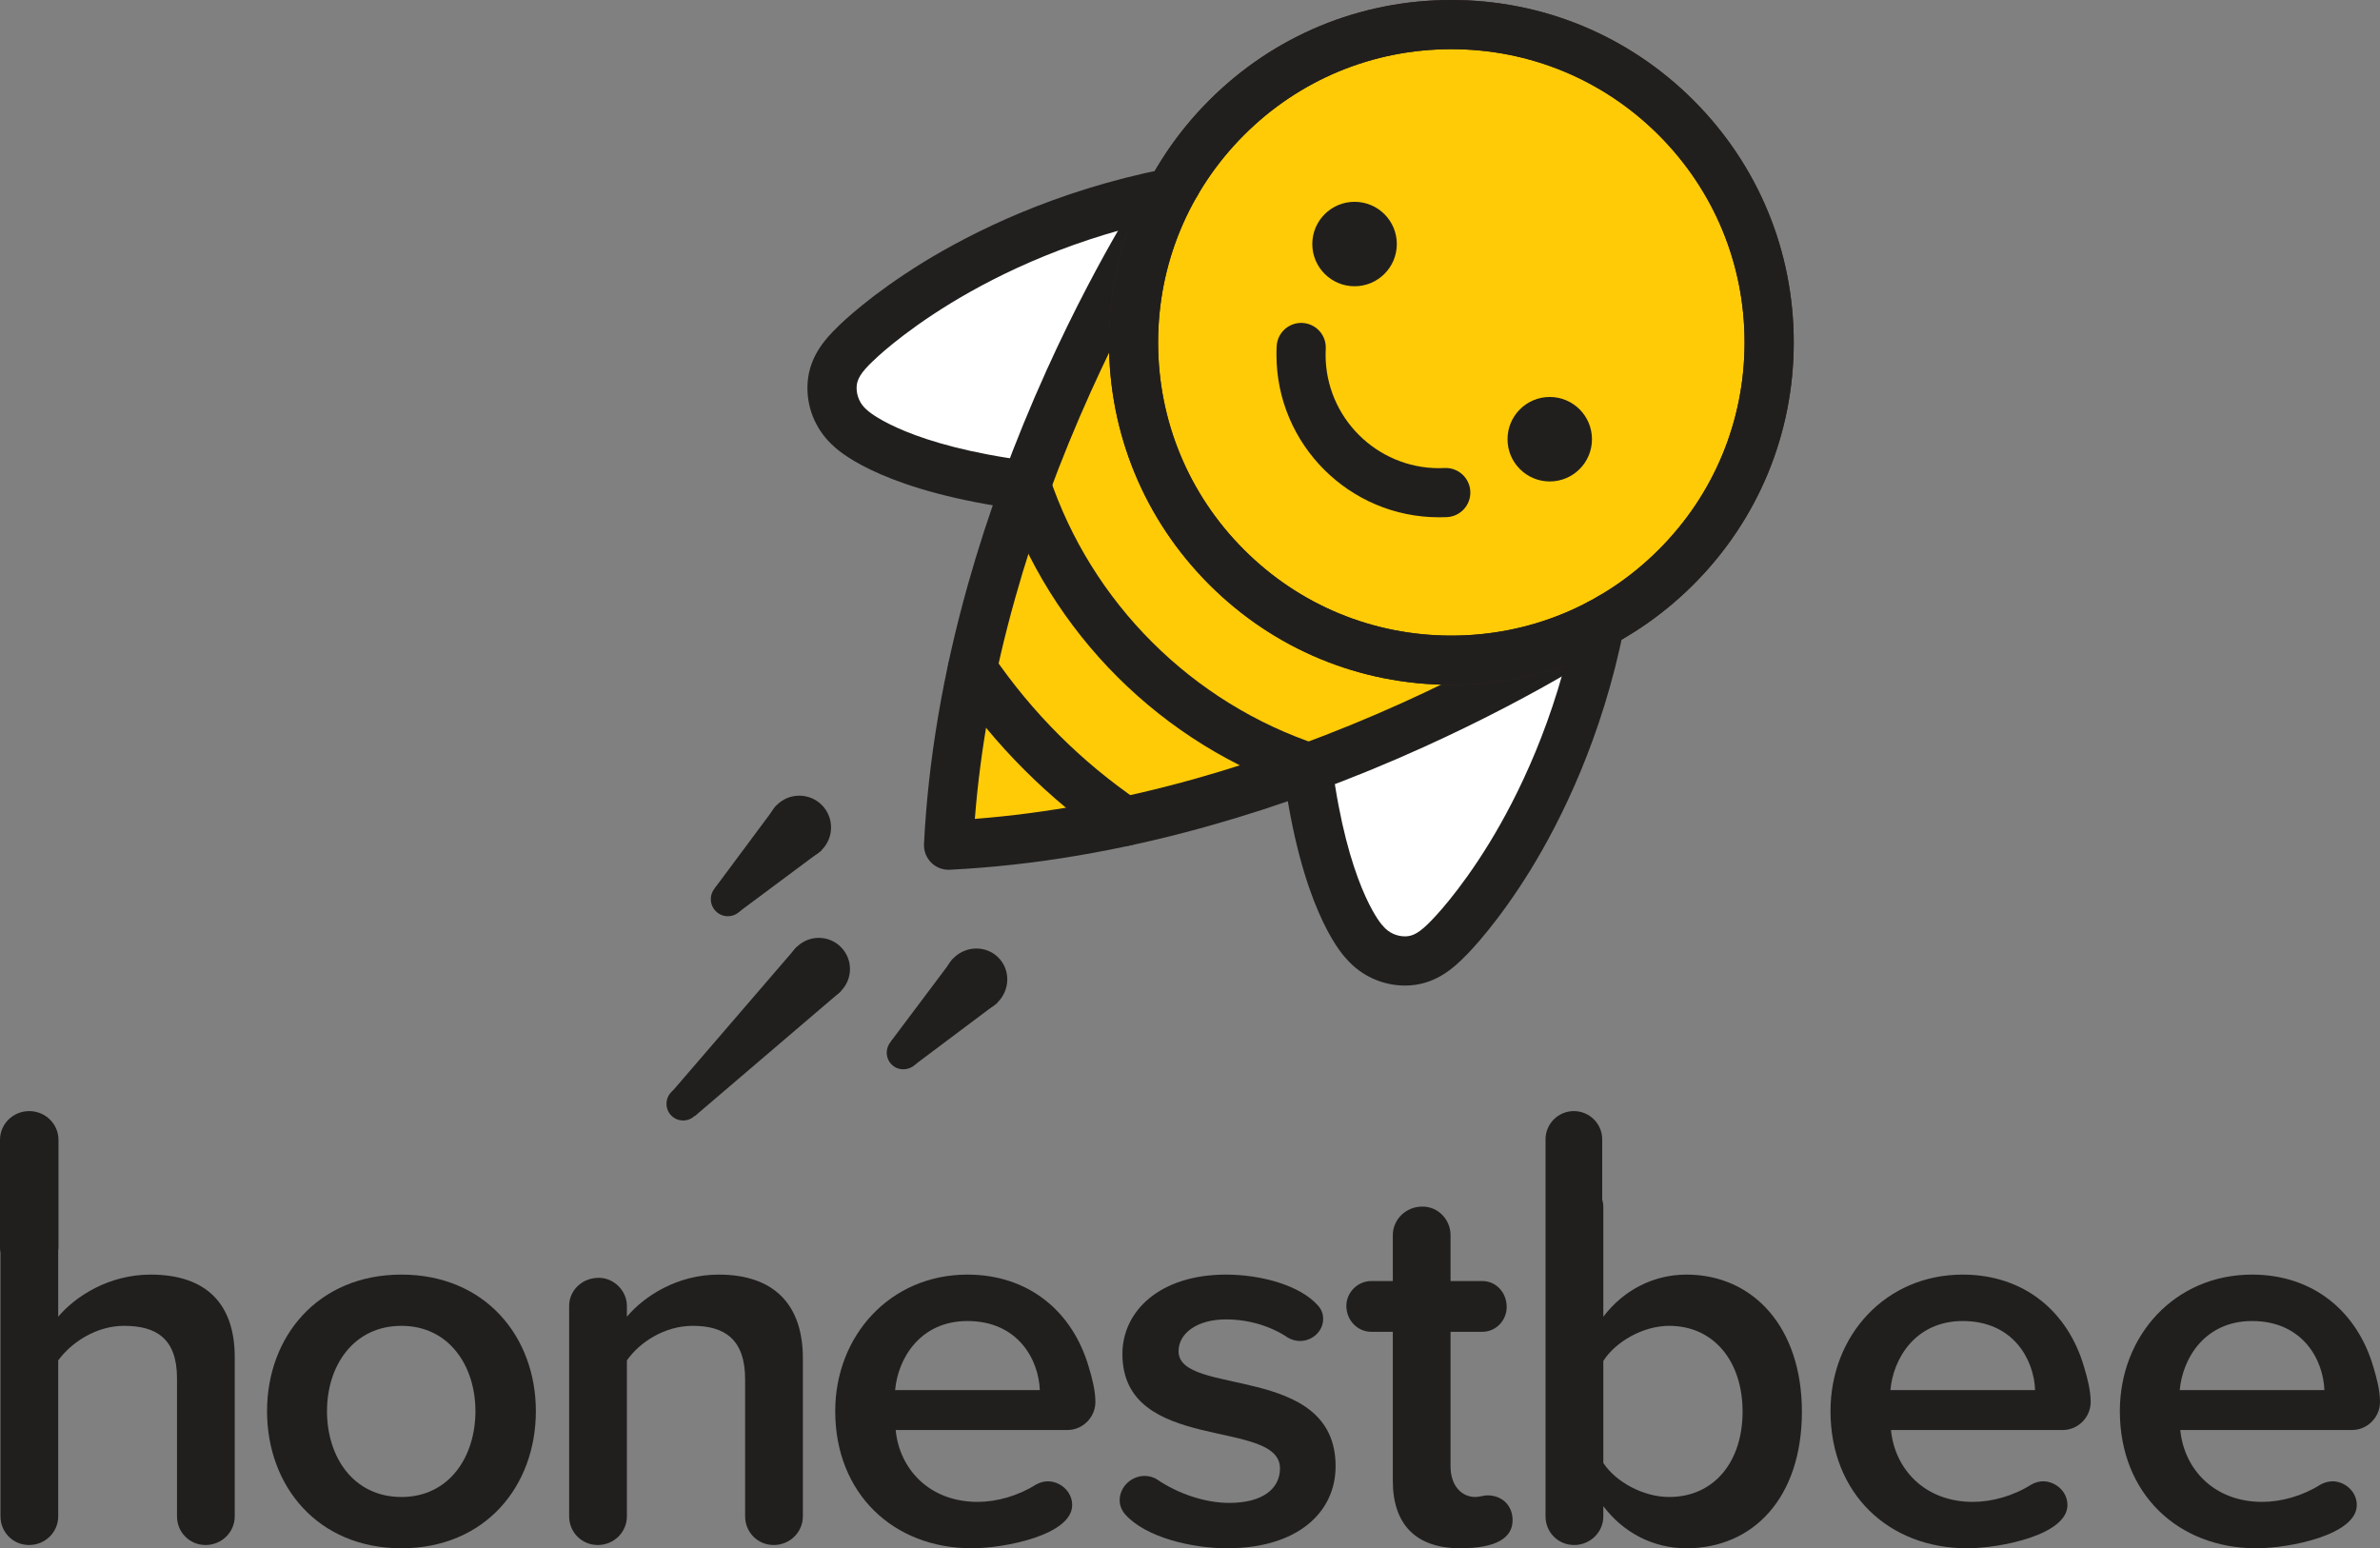
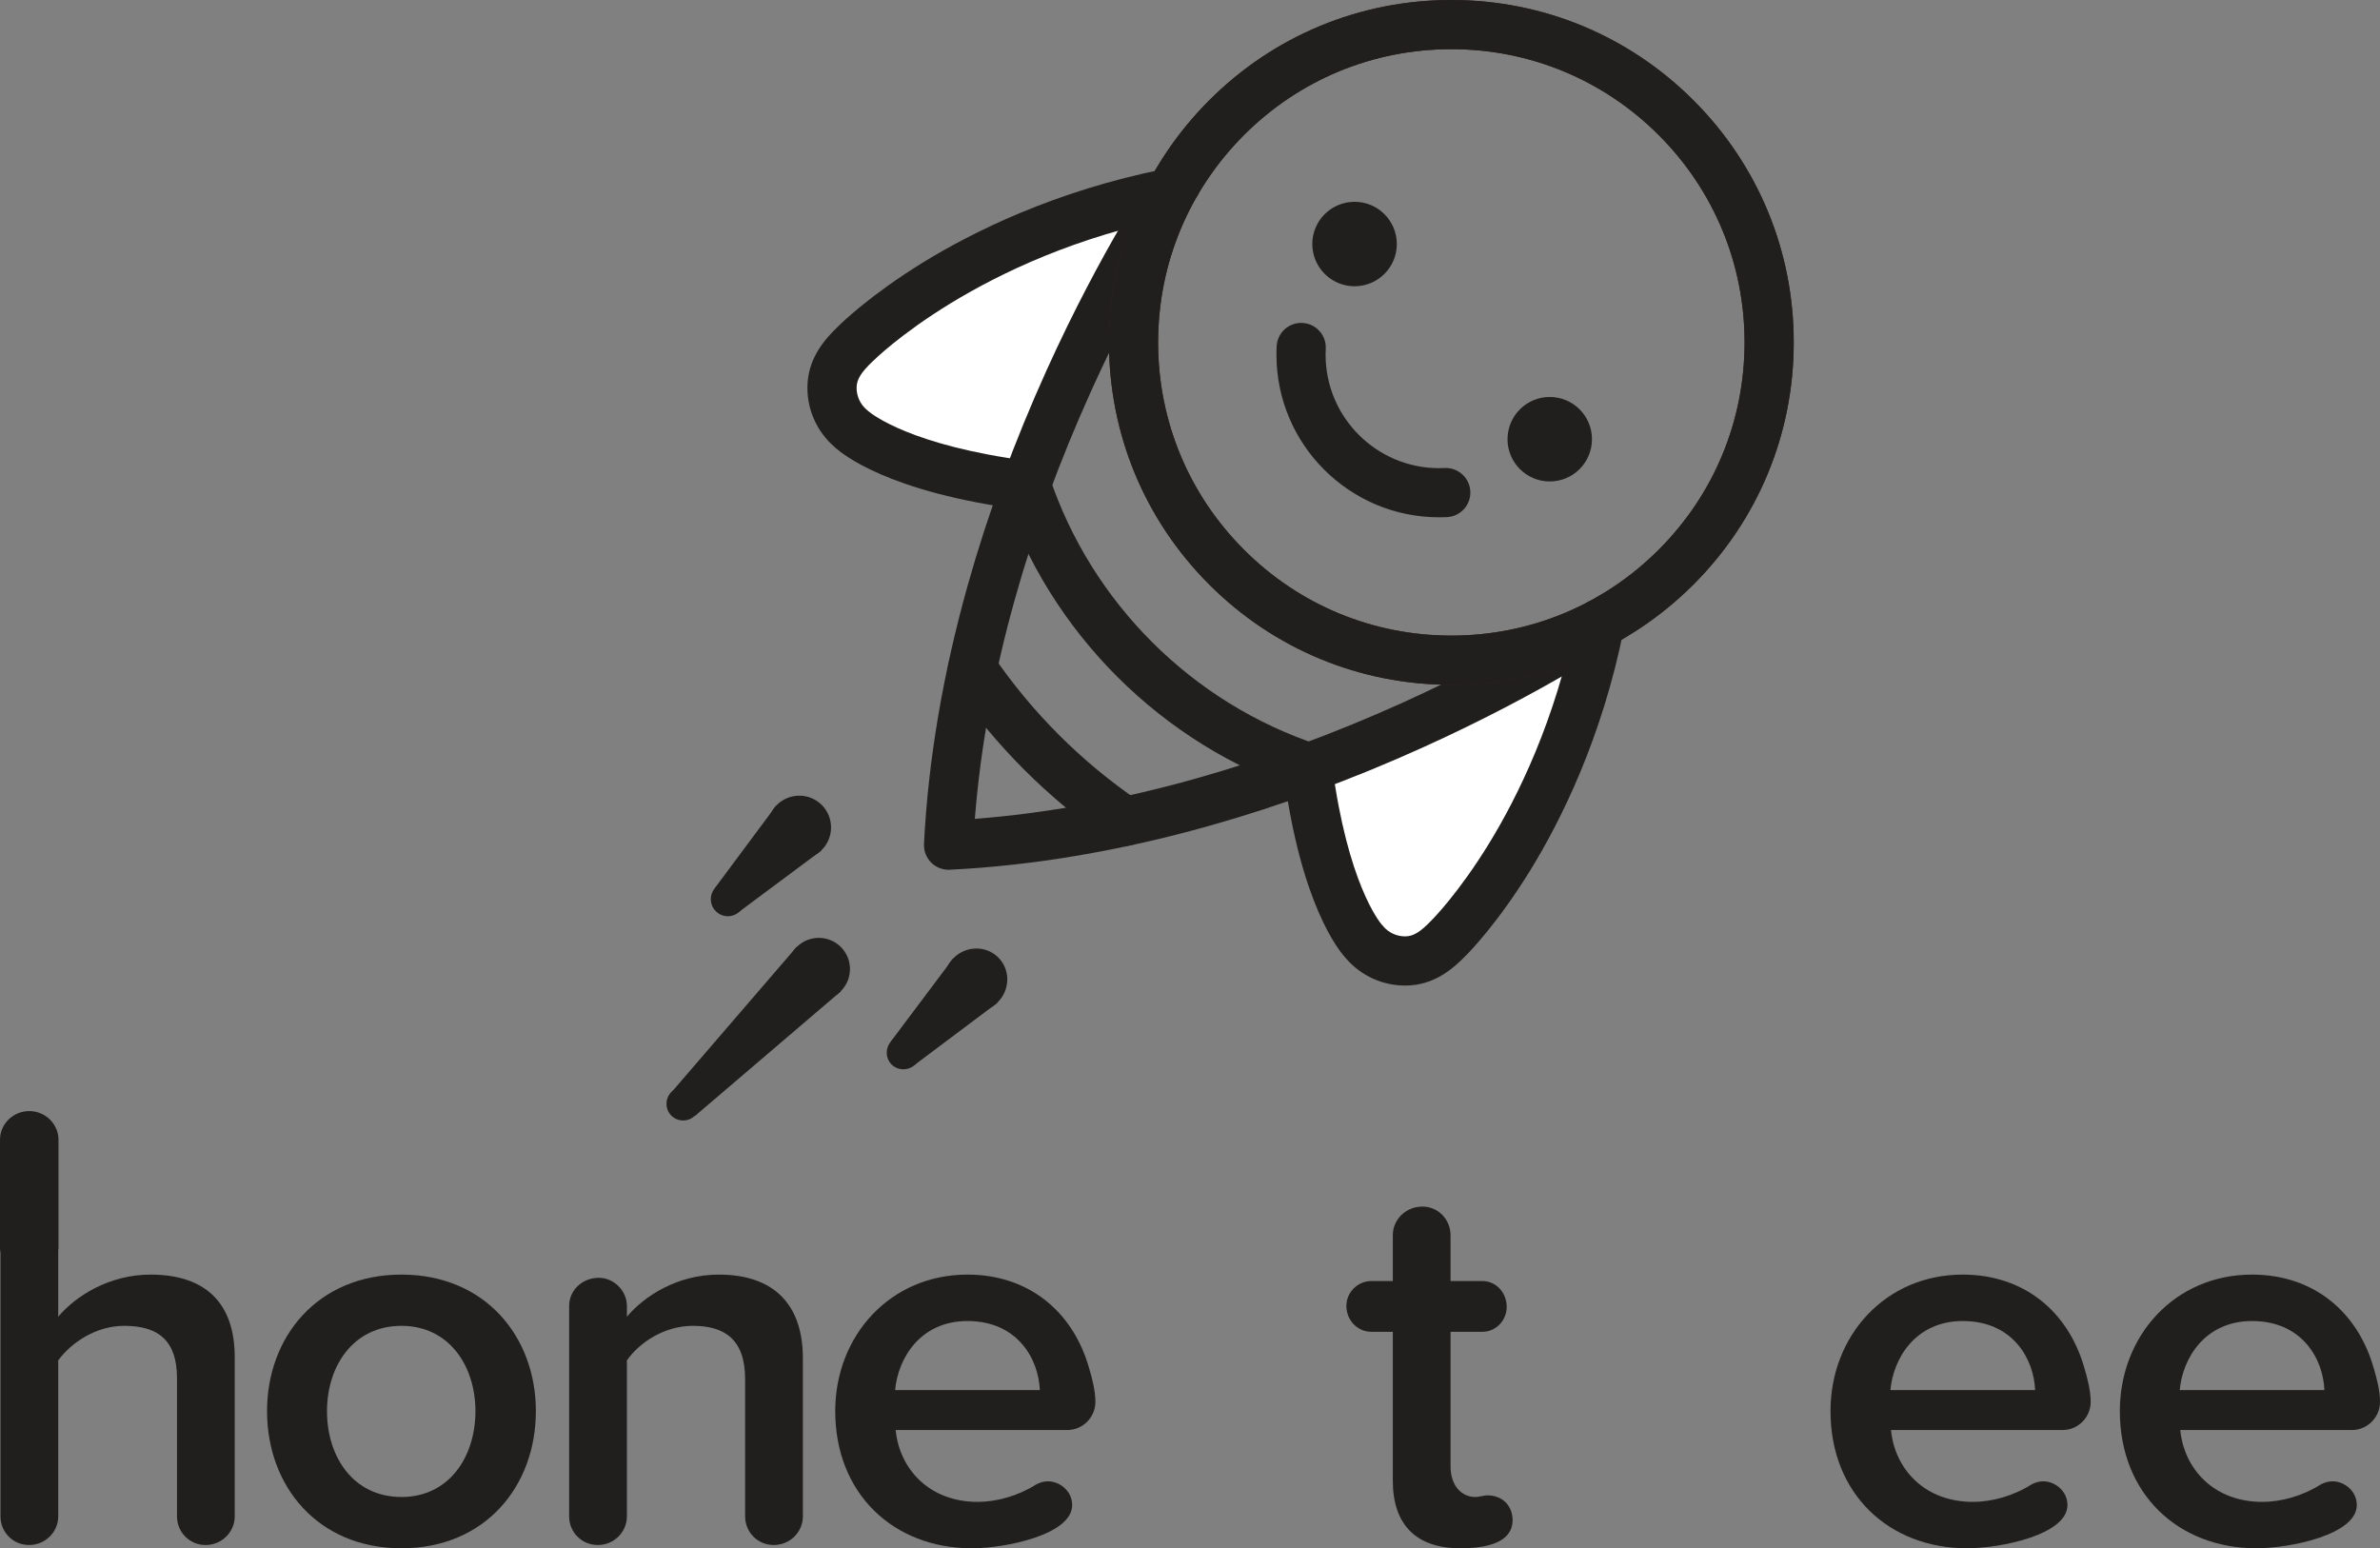
<svg xmlns="http://www.w3.org/2000/svg" width="210.62pt" height="137.01pt" viewBox="0 0 210.62 137.01" version="1.1">
  <rect x="0" y="0" width="210.62" height="137.01" fill="#808080" stroke="none" />
  <defs>
    <clipPath id="clip1">
      <path d="M 23 112 L 48 112 L 48 137.012 L 23 137.012 Z M 23 112 " />
    </clipPath>
    <clipPath id="clip2">
      <path d="M 73 112 L 97 112 L 97 137.012 L 73 137.012 Z M 73 112 " />
    </clipPath>
    <clipPath id="clip3">
      <path d="M 99 112 L 119 112 L 119 137.012 L 99 137.012 Z M 99 112 " />
    </clipPath>
    <clipPath id="clip4">
      <path d="M 119 106 L 134 106 L 134 137.012 L 119 137.012 Z M 119 106 " />
    </clipPath>
    <clipPath id="clip5">
-       <path d="M 136 98 L 160 98 L 160 137.012 L 136 137.012 Z M 136 98 " />
-     </clipPath>
+       </clipPath>
    <clipPath id="clip6">
      <path d="M 161 112 L 186 112 L 186 137.012 L 161 137.012 Z M 161 112 " />
    </clipPath>
    <clipPath id="clip7">
      <path d="M 187 112 L 210.621 112 L 210.621 137.012 L 187 137.012 Z M 187 112 " />
    </clipPath>
  </defs>
  <g id="surface1">
    <path style=" stroke:none;fill-rule:nonzero;fill:rgb(100%,100%,100%);fill-opacity:1;" d="M 99.68 17.859 L 78.852 26.855 L 73.547 32.973 L 74.414 37.176 L 83.883 41.891 L 91.574 42.605 L 100.555 21.594 " />
    <path style=" stroke:none;fill-rule:nonzero;fill:rgb(100%,100%,100%);fill-opacity:1;" d="M 139.121 55.41 L 116.137 68.207 L 118.188 76.035 L 121.539 84.828 L 127.629 84.828 L 133.406 78.062 L 139.121 63.223 L 140.883 55.41 " />
-     <path style=" stroke:none;fill-rule:nonzero;fill:rgb(100%,79.599%,3.099%);fill-opacity:1;" d="M 147.613 10.285 L 156.051 21.703 L 156.801 35.605 L 150.594 47.023 L 131.23 61.176 L 101.688 72.098 L 83.066 75.078 L 86.789 53.234 L 97.965 28.41 L 106.156 15.25 L 115.84 5.32 L 129.738 3.086 L 137.93 2.59 " />
    <path style=" stroke:none;fill-rule:nonzero;fill:rgb(12.9%,12.199%,11.8%);fill-opacity:1;" d="M 63.27 78.578 L 68.695 71.285 L 72.684 75.27 L 65.391 80.699 Z M 63.27 78.578 " />
    <path style=" stroke:none;fill-rule:nonzero;fill:rgb(12.9%,12.199%,11.8%);fill-opacity:1;" d="M 72.723 71.234 C 73.82 72.336 73.82 74.113 72.723 75.211 C 71.625 76.309 69.848 76.309 68.746 75.211 C 67.652 74.113 67.652 72.336 68.746 71.234 C 69.848 70.137 71.625 70.137 72.723 71.234 " />
    <path style=" stroke:none;fill-rule:nonzero;fill:rgb(12.9%,12.199%,11.8%);fill-opacity:1;" d="M 65.477 78.504 C 66.066 79.09 66.066 80.051 65.477 80.637 C 64.887 81.227 63.934 81.227 63.348 80.637 C 62.758 80.051 62.758 79.09 63.348 78.504 C 63.934 77.914 64.887 77.914 65.477 78.504 " />
    <path style=" stroke:none;fill-rule:nonzero;fill:rgb(12.9%,12.199%,11.8%);fill-opacity:1;" d="M 78.848 92.148 L 84.34 84.832 L 88.254 88.75 L 80.938 94.238 Z M 78.848 92.148 " />
    <path style=" stroke:none;fill-rule:nonzero;fill:rgb(12.9%,12.199%,11.8%);fill-opacity:1;" d="M 88.348 84.734 C 89.426 85.812 89.402 87.586 88.297 88.691 C 87.191 89.797 85.418 89.816 84.34 88.734 C 83.262 87.656 83.281 85.883 84.387 84.781 C 85.492 83.672 87.266 83.652 88.348 84.734 " />
    <path style=" stroke:none;fill-rule:nonzero;fill:rgb(12.9%,12.199%,11.8%);fill-opacity:1;" d="M 81.047 92.051 C 81.625 92.629 81.617 93.582 81.027 94.172 C 80.434 94.766 79.48 94.777 78.902 94.199 C 78.32 93.617 78.336 92.672 78.926 92.074 C 79.52 91.48 80.473 91.473 81.047 92.051 " />
    <path style=" stroke:none;fill-rule:nonzero;fill:rgb(12.9%,12.199%,11.8%);fill-opacity:1;" d="M 59.426 96.652 L 70.5 83.793 L 74.414 87.727 L 61.512 98.746 Z M 59.426 96.652 " />
    <path style=" stroke:none;fill-rule:nonzero;fill:rgb(12.9%,12.199%,11.8%);fill-opacity:1;" d="M 74.414 83.805 C 75.492 84.887 75.488 86.633 74.406 87.711 C 73.328 88.785 71.582 88.781 70.504 87.699 C 69.43 86.621 69.43 84.871 70.512 83.797 C 71.594 82.723 73.34 82.727 74.414 83.805 " />
    <path style=" stroke:none;fill-rule:nonzero;fill:rgb(12.9%,12.199%,11.8%);fill-opacity:1;" d="M 61.5 96.641 C 62.082 97.215 62.078 98.152 61.496 98.727 C 60.918 99.301 59.984 99.297 59.41 98.723 C 58.836 98.145 58.84 97.211 59.414 96.633 C 59.992 96.059 60.926 96.062 61.5 96.641 " />
    <path style=" stroke:none;fill-rule:nonzero;fill:rgb(12.9%,12.199%,11.8%);fill-opacity:1;" d="M 83.945 76.969 C 83.367 76.969 82.816 76.742 82.406 76.332 C 81.973 75.898 81.742 75.301 81.77 74.688 C 82.137 67.316 83.445 59.59 85.66 51.719 C 87.426 45.445 89.77 39.062 92.625 32.75 C 97.492 22 102.109 15.25 102.305 14.969 C 102.988 13.98 104.34 13.73 105.336 14.41 C 106.316 15.094 106.57 16.449 105.891 17.438 C 105.84 17.504 101.254 24.211 96.547 34.633 C 93.789 40.738 91.527 46.902 89.832 52.953 C 87.957 59.625 86.762 66.176 86.27 72.465 C 92.562 71.977 99.113 70.781 105.781 68.91 C 111.836 67.207 118 64.949 124.105 62.191 C 134.523 57.48 141.238 52.895 141.301 52.848 C 142.289 52.168 143.645 52.422 144.328 53.406 C 145.008 54.398 144.758 55.75 143.77 56.43 C 143.484 56.629 136.738 61.246 125.984 66.113 C 119.676 68.973 113.293 71.316 107.02 73.078 C 99.152 75.297 91.422 76.602 84.055 76.965 C 84.012 76.969 83.98 76.969 83.945 76.969 " />
    <path style=" stroke:none;fill-rule:nonzero;fill:rgb(23.099%,14.099%,9.399%);fill-opacity:1;" d="M 128.438 4.352 C 121.504 4.352 114.988 7.051 110.09 11.949 C 105.188 16.855 102.488 23.371 102.488 30.301 C 102.488 37.23 105.188 43.75 110.09 48.648 C 114.988 53.551 121.504 56.246 128.438 56.246 C 135.367 56.246 141.883 53.551 146.785 48.648 C 151.688 43.75 154.387 37.23 154.387 30.301 C 154.387 23.371 151.688 16.855 146.785 11.949 C 141.883 7.051 135.367 4.352 128.438 4.352 M 128.438 60.602 C 120.344 60.602 112.734 57.449 107.012 51.727 C 101.289 46.004 98.141 38.395 98.141 30.301 C 98.141 22.207 101.289 14.598 107.012 8.875 C 112.734 3.152 120.344 0 128.438 0 C 136.531 0 144.137 3.152 149.863 8.875 C 155.586 14.598 158.738 22.207 158.738 30.301 C 158.738 38.395 155.586 46.004 149.863 51.727 C 144.137 57.449 136.531 60.602 128.438 60.602 " />
    <path style=" stroke:none;fill-rule:nonzero;fill:rgb(12.9%,12.199%,11.8%);fill-opacity:1;" d="M 128.438 4.352 C 121.504 4.352 114.988 7.051 110.09 11.949 C 105.188 16.855 102.488 23.371 102.488 30.301 C 102.488 37.23 105.188 43.75 110.09 48.648 C 114.988 53.551 121.504 56.246 128.438 56.246 C 135.367 56.246 141.883 53.551 146.785 48.648 C 151.688 43.75 154.387 37.23 154.387 30.301 C 154.387 23.371 151.688 16.855 146.785 11.949 C 141.883 7.051 135.367 4.352 128.438 4.352 M 128.438 60.602 C 120.344 60.602 112.734 57.449 107.012 51.727 C 101.289 46.004 98.141 38.395 98.141 30.301 C 98.141 22.207 101.289 14.598 107.012 8.875 C 112.734 3.152 120.344 0 128.438 0 C 136.531 0 144.137 3.152 149.863 8.875 C 155.586 14.598 158.738 22.207 158.738 30.301 C 158.738 38.395 155.586 46.004 149.863 51.727 C 144.137 57.449 136.531 60.602 128.438 60.602 " />
    <path style=" stroke:none;fill-rule:nonzero;fill:rgb(12.9%,12.199%,11.8%);fill-opacity:1;" d="M 116.008 70.156 C 115.781 70.156 115.555 70.121 115.328 70.047 C 102.836 65.922 92.895 56.008 88.73 43.527 C 88.348 42.387 88.965 41.156 90.102 40.773 C 91.246 40.395 92.473 41.012 92.855 42.148 C 96.586 53.336 105.496 62.219 116.691 65.918 C 117.828 66.293 118.453 67.523 118.074 68.664 C 117.773 69.578 116.922 70.156 116.008 70.156 " />
    <path style=" stroke:none;fill-rule:nonzero;fill:rgb(12.9%,12.199%,11.8%);fill-opacity:1;" d="M 99.547 74.863 C 99.125 74.863 98.695 74.742 98.32 74.484 C 92.781 70.695 88.051 65.965 84.266 60.426 C 83.586 59.434 83.84 58.078 84.832 57.406 C 85.824 56.723 87.176 56.98 87.855 57.969 C 91.336 63.062 95.684 67.41 100.777 70.887 C 101.77 71.57 102.02 72.922 101.344 73.914 C 100.922 74.531 100.242 74.863 99.547 74.863 " />
    <path style=" stroke:none;fill-rule:nonzero;fill:rgb(12.9%,12.199%,11.8%);fill-opacity:1;" d="M 124.344 87.215 C 122.348 87.215 120.461 86.355 119.152 84.852 C 118.465 84.125 115.113 80.043 113.57 68.246 C 113.414 67.051 114.25 65.961 115.441 65.805 C 116.633 65.648 117.727 66.488 117.883 67.68 C 119.246 78.109 122.055 81.562 122.297 81.844 L 122.391 81.93 L 122.414 81.973 C 122.895 82.539 123.602 82.863 124.344 82.863 C 125.07 82.863 125.684 82.488 126.695 81.434 L 126.738 81.387 C 126.758 81.367 129.086 79.035 131.801 74.598 C 134.301 70.512 137.656 63.754 139.449 54.742 C 139.688 53.566 140.832 52.801 142.008 53.035 C 143.188 53.27 143.953 54.414 143.715 55.594 C 141.781 65.309 138.137 72.605 135.422 77.02 C 132.57 81.645 130.121 84.156 129.824 84.457 C 128.516 85.824 126.84 87.215 124.344 87.215 " />
    <path style=" stroke:none;fill-rule:nonzero;fill:rgb(12.9%,12.199%,11.8%);fill-opacity:1;" d="M 90.711 45.117 C 90.613 45.117 90.52 45.113 90.426 45.098 C 78.625 43.555 74.543 40.203 73.816 39.52 C 72.316 38.207 71.453 36.32 71.453 34.324 C 71.453 31.824 72.844 30.152 74.211 28.844 C 74.512 28.547 77.023 26.102 81.648 23.246 C 86.062 20.531 93.359 16.887 103.074 14.949 C 104.254 14.715 105.398 15.48 105.633 16.656 C 105.867 17.84 105.102 18.984 103.926 19.219 C 86.586 22.672 77.371 31.84 77.281 31.93 L 77.23 31.973 C 76.176 32.98 75.805 33.598 75.805 34.324 C 75.805 35.066 76.129 35.773 76.695 36.254 L 76.809 36.352 L 76.828 36.371 C 77.141 36.641 80.613 39.43 90.988 40.785 C 92.18 40.941 93.02 42.035 92.863 43.227 C 92.719 44.32 91.785 45.117 90.711 45.117 " />
    <path style=" stroke:none;fill-rule:nonzero;fill:rgb(12.9%,12.199%,11.8%);fill-opacity:1;" d="M 140.883 38.867 C 140.883 40.934 139.211 42.605 137.148 42.605 C 135.082 42.605 133.41 40.934 133.41 38.867 C 133.41 36.805 135.082 35.129 137.148 35.129 C 139.211 35.129 140.883 36.805 140.883 38.867 " />
    <path style=" stroke:none;fill-rule:nonzero;fill:rgb(12.9%,12.199%,11.8%);fill-opacity:1;" d="M 123.613 21.594 C 123.613 23.66 121.938 25.332 119.875 25.332 C 117.809 25.332 116.133 23.66 116.133 21.594 C 116.133 19.531 117.809 17.859 119.875 17.859 C 121.938 17.859 123.613 19.531 123.613 21.594 " />
    <path style=" stroke:none;fill-rule:nonzero;fill:rgb(12.9%,12.199%,11.8%);fill-opacity:1;" d="M 127.352 45.777 C 119.414 45.777 112.961 39.324 112.961 31.391 C 112.961 31.137 112.965 30.883 112.98 30.641 C 113.039 29.438 114.062 28.516 115.266 28.578 C 116.461 28.641 117.387 29.66 117.324 30.863 C 117.312 31.035 117.309 31.211 117.309 31.391 C 117.309 36.926 121.812 41.43 127.352 41.43 C 127.512 41.43 127.68 41.422 127.84 41.414 C 129.039 41.359 130.059 42.285 130.117 43.484 C 130.176 44.684 129.25 45.703 128.051 45.762 C 127.82 45.773 127.582 45.777 127.352 45.777 " />
    <path style=" stroke:none;fill-rule:nonzero;fill:rgb(12.9%,12.199%,11.8%);fill-opacity:1;" d="M 13.324 112.793 C 9.645 112.793 6.684 114.703 5.152 116.52 L 5.152 110.648 C 5.156 110.586 5.176 110.527 5.176 110.461 L 5.176 100.867 C 5.176 99.465 4.016 98.324 2.586 98.324 C 1.156 98.324 0 99.465 0 100.867 L 0 110.461 C 0 110.602 0.02 110.738 0.043 110.879 L 0.043 134.191 C 0.043 135.578 1.141 136.723 2.574 136.723 C 4.008 136.723 5.152 135.578 5.152 134.191 L 5.152 120.387 C 6.301 118.809 8.5 117.328 10.98 117.328 C 13.801 117.328 15.664 118.43 15.664 121.965 L 15.664 134.191 C 15.664 135.578 16.762 136.723 18.195 136.723 C 19.625 136.723 20.773 135.578 20.773 134.191 L 20.773 120.102 C 20.773 115.418 18.289 112.793 13.324 112.793 " />
    <g clip-path="url(#clip1)" clip-rule="nonzero">
      <path style=" stroke:none;fill-rule:nonzero;fill:rgb(12.9%,12.199%,11.8%);fill-opacity:1;" d="M 35.527 132.473 C 31.277 132.473 28.938 128.938 28.938 124.875 C 28.938 120.867 31.277 117.328 35.527 117.328 C 39.734 117.328 42.074 120.867 42.074 124.875 C 42.074 128.938 39.734 132.473 35.527 132.473 M 35.527 112.793 C 28.125 112.793 23.633 118.285 23.633 124.875 C 23.633 131.52 28.125 137.012 35.527 137.012 C 42.934 137.012 47.422 131.52 47.422 124.875 C 47.422 118.285 42.934 112.793 35.527 112.793 " />
    </g>
    <path style=" stroke:none;fill-rule:nonzero;fill:rgb(12.9%,12.199%,11.8%);fill-opacity:1;" d="M 63.602 112.793 C 59.926 112.793 57.008 114.703 55.477 116.52 L 55.477 115.562 C 55.477 114.227 54.336 113.078 52.996 113.078 C 51.469 113.078 50.367 114.227 50.367 115.562 L 50.367 134.191 C 50.367 135.578 51.469 136.723 52.902 136.723 C 54.336 136.723 55.477 135.578 55.477 134.191 L 55.477 120.387 C 56.582 118.809 58.777 117.328 61.309 117.328 C 64.129 117.328 65.941 118.523 65.941 122.059 L 65.941 134.191 C 65.941 135.578 67.039 136.723 68.473 136.723 C 69.906 136.723 71.051 135.578 71.051 134.191 L 71.051 120.195 C 71.051 115.516 68.566 112.793 63.602 112.793 " />
    <g clip-path="url(#clip2)" clip-rule="nonzero">
      <path style=" stroke:none;fill-rule:nonzero;fill:rgb(12.9%,12.199%,11.8%);fill-opacity:1;" d="M 79.215 123.016 C 79.457 120.242 81.41 116.902 85.613 116.902 C 90.105 116.902 91.922 120.34 92.02 123.016 Z M 85.613 112.793 C 78.785 112.793 73.914 118.191 73.914 124.875 C 73.914 132.184 79.074 137.012 86 137.012 C 88.961 137.012 94.883 135.816 94.883 133.188 C 94.883 131.945 93.785 131.086 92.734 131.086 C 92.402 131.086 92.02 131.184 91.684 131.371 C 90.105 132.375 88.195 132.906 86.523 132.906 C 82.227 132.906 79.598 129.988 79.262 126.547 L 94.453 126.547 C 95.84 126.547 96.938 125.402 96.938 124.066 C 96.938 123.062 96.652 121.961 96.363 121.012 C 94.934 116.039 91.012 112.793 85.613 112.793 " />
    </g>
    <g clip-path="url(#clip3)" clip-rule="nonzero">
-       <path style=" stroke:none;fill-rule:nonzero;fill:rgb(12.9%,12.199%,11.8%);fill-opacity:1;" d="M 104.297 119.578 C 104.297 117.996 105.918 116.758 108.496 116.758 C 110.551 116.758 112.508 117.379 113.988 118.379 C 114.32 118.57 114.703 118.668 115.039 118.668 C 116.141 118.668 117.094 117.805 117.094 116.711 C 117.094 116.281 116.953 115.895 116.664 115.562 C 115.09 113.746 111.602 112.793 108.496 112.793 C 102.621 112.793 99.328 116.039 99.328 119.816 C 99.328 128.699 113.273 125.453 113.273 129.941 C 113.273 131.707 111.789 132.996 108.781 132.996 C 106.586 132.996 104.195 132.141 102.43 130.945 C 102.094 130.707 101.664 130.609 101.285 130.609 C 100.137 130.609 99.086 131.562 99.086 132.762 C 99.086 133.238 99.277 133.668 99.562 134 C 101.379 136.055 105.488 137.012 108.59 137.012 C 114.805 137.012 118.195 133.855 118.195 129.75 C 118.195 120.578 104.297 123.633 104.297 119.578 " />
-     </g>
+       </g>
    <g clip-path="url(#clip4)" clip-rule="nonzero">
      <path style=" stroke:none;fill-rule:nonzero;fill:rgb(12.9%,12.199%,11.8%);fill-opacity:1;" d="M 131.613 132.328 C 131.328 132.328 130.898 132.473 130.562 132.473 C 129.371 132.473 128.367 131.516 128.367 129.75 L 128.367 117.855 L 131.188 117.855 C 132.379 117.855 133.336 116.852 133.336 115.656 C 133.336 114.367 132.379 113.363 131.188 113.363 L 128.367 113.363 L 128.367 109.305 C 128.367 107.922 127.27 106.773 125.883 106.773 C 124.402 106.773 123.258 107.922 123.258 109.305 L 123.258 113.363 L 121.348 113.363 C 120.152 113.363 119.148 114.367 119.148 115.562 C 119.148 116.852 120.152 117.855 121.348 117.855 L 123.258 117.855 L 123.258 131.039 C 123.258 134.906 125.312 137.012 129.227 137.012 C 132.477 137.012 133.859 136.055 133.859 134.527 C 133.859 133.285 133 132.328 131.613 132.328 " />
    </g>
    <g clip-path="url(#clip5)" clip-rule="nonzero">
      <path style=" stroke:none;fill-rule:nonzero;fill:rgb(12.9%,12.199%,11.8%);fill-opacity:1;" d="M 147.715 132.473 C 145.422 132.473 142.984 131.137 141.887 129.461 L 141.887 120.434 C 142.984 118.715 145.422 117.328 147.715 117.328 C 151.68 117.328 154.211 120.484 154.211 124.922 C 154.211 129.367 151.68 132.473 147.715 132.473 M 149.242 112.793 C 146.375 112.793 143.699 114.129 141.887 116.52 L 141.887 106.773 C 141.887 106.555 141.844 106.344 141.789 106.141 L 141.789 100.828 C 141.789 99.445 140.664 98.324 139.281 98.324 C 137.898 98.324 136.773 99.445 136.773 100.828 L 136.773 134.195 C 136.773 135.578 137.871 136.723 139.305 136.723 C 140.738 136.723 141.887 135.578 141.887 134.195 L 141.887 133.285 C 143.652 135.621 146.281 137.012 149.242 137.012 C 155.164 137.012 159.461 132.52 159.461 124.922 C 159.461 117.473 155.164 112.793 149.242 112.793 " />
    </g>
    <g clip-path="url(#clip6)" clip-rule="nonzero">
      <path style=" stroke:none;fill-rule:nonzero;fill:rgb(12.9%,12.199%,11.8%);fill-opacity:1;" d="M 167.293 123.016 C 167.535 120.242 169.496 116.902 173.695 116.902 C 178.188 116.902 180.004 120.34 180.098 123.016 Z M 173.695 112.793 C 166.863 112.793 161.992 118.191 161.992 124.875 C 161.992 132.184 167.152 137.012 174.082 137.012 C 177.043 137.012 182.961 135.816 182.961 133.188 C 182.961 131.945 181.863 131.086 180.812 131.086 C 180.48 131.086 180.098 131.184 179.766 131.371 C 178.188 132.375 176.273 132.906 174.605 132.906 C 170.305 132.906 167.68 129.988 167.344 126.547 L 182.535 126.547 C 183.922 126.547 185.016 125.402 185.016 124.066 C 185.016 123.062 184.73 121.961 184.445 121.012 C 183.016 116.039 179.094 112.793 173.695 112.793 " />
    </g>
    <g clip-path="url(#clip7)" clip-rule="nonzero">
      <path style=" stroke:none;fill-rule:nonzero;fill:rgb(12.9%,12.199%,11.8%);fill-opacity:1;" d="M 192.898 123.016 C 193.137 120.242 195.098 116.902 199.297 116.902 C 203.785 116.902 205.605 120.34 205.699 123.016 Z M 210.621 124.066 C 210.621 123.062 210.332 121.961 210.047 121.012 C 208.613 116.039 204.695 112.793 199.297 112.793 C 192.469 112.793 187.598 118.191 187.598 124.875 C 187.598 132.184 192.754 137.012 199.68 137.012 C 202.645 137.012 208.566 135.816 208.566 133.188 C 208.566 131.945 207.469 131.086 206.418 131.086 C 206.086 131.086 205.699 131.184 205.363 131.371 C 203.785 132.375 201.879 132.906 200.207 132.906 C 195.91 132.906 193.281 129.988 192.945 126.547 L 208.137 126.547 C 209.52 126.547 210.621 125.402 210.621 124.066 " />
    </g>
  </g>
</svg>